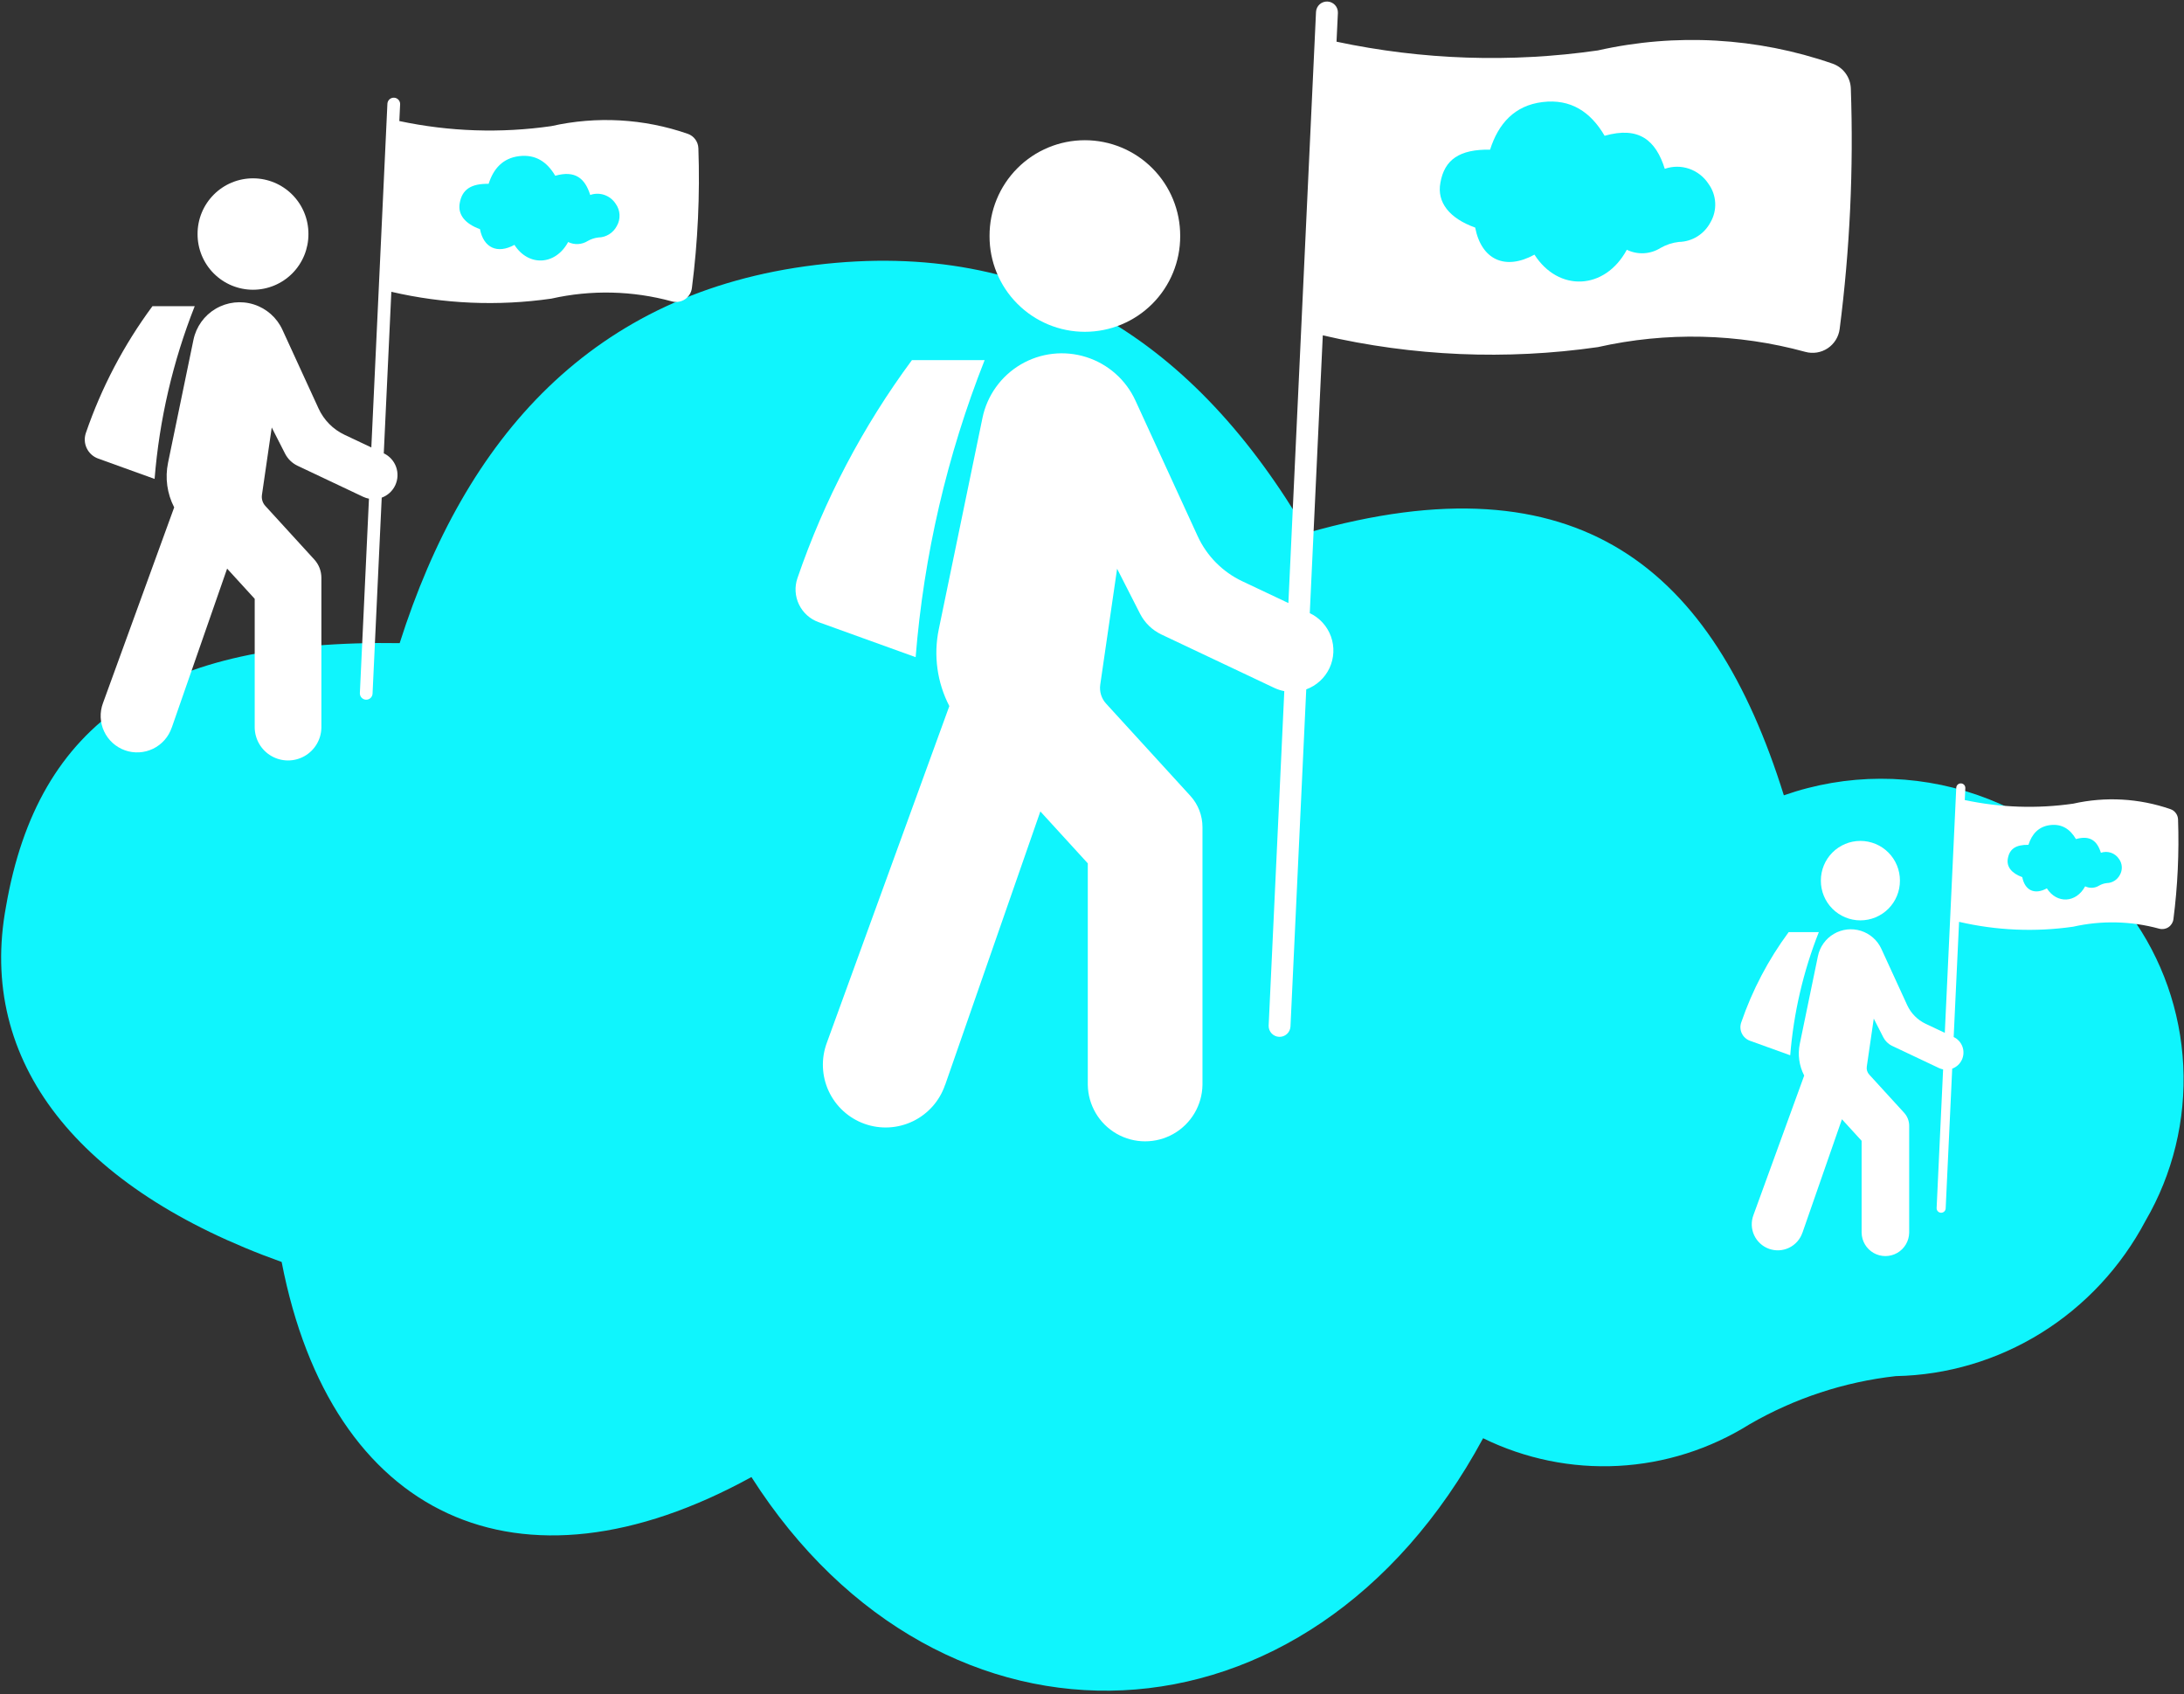
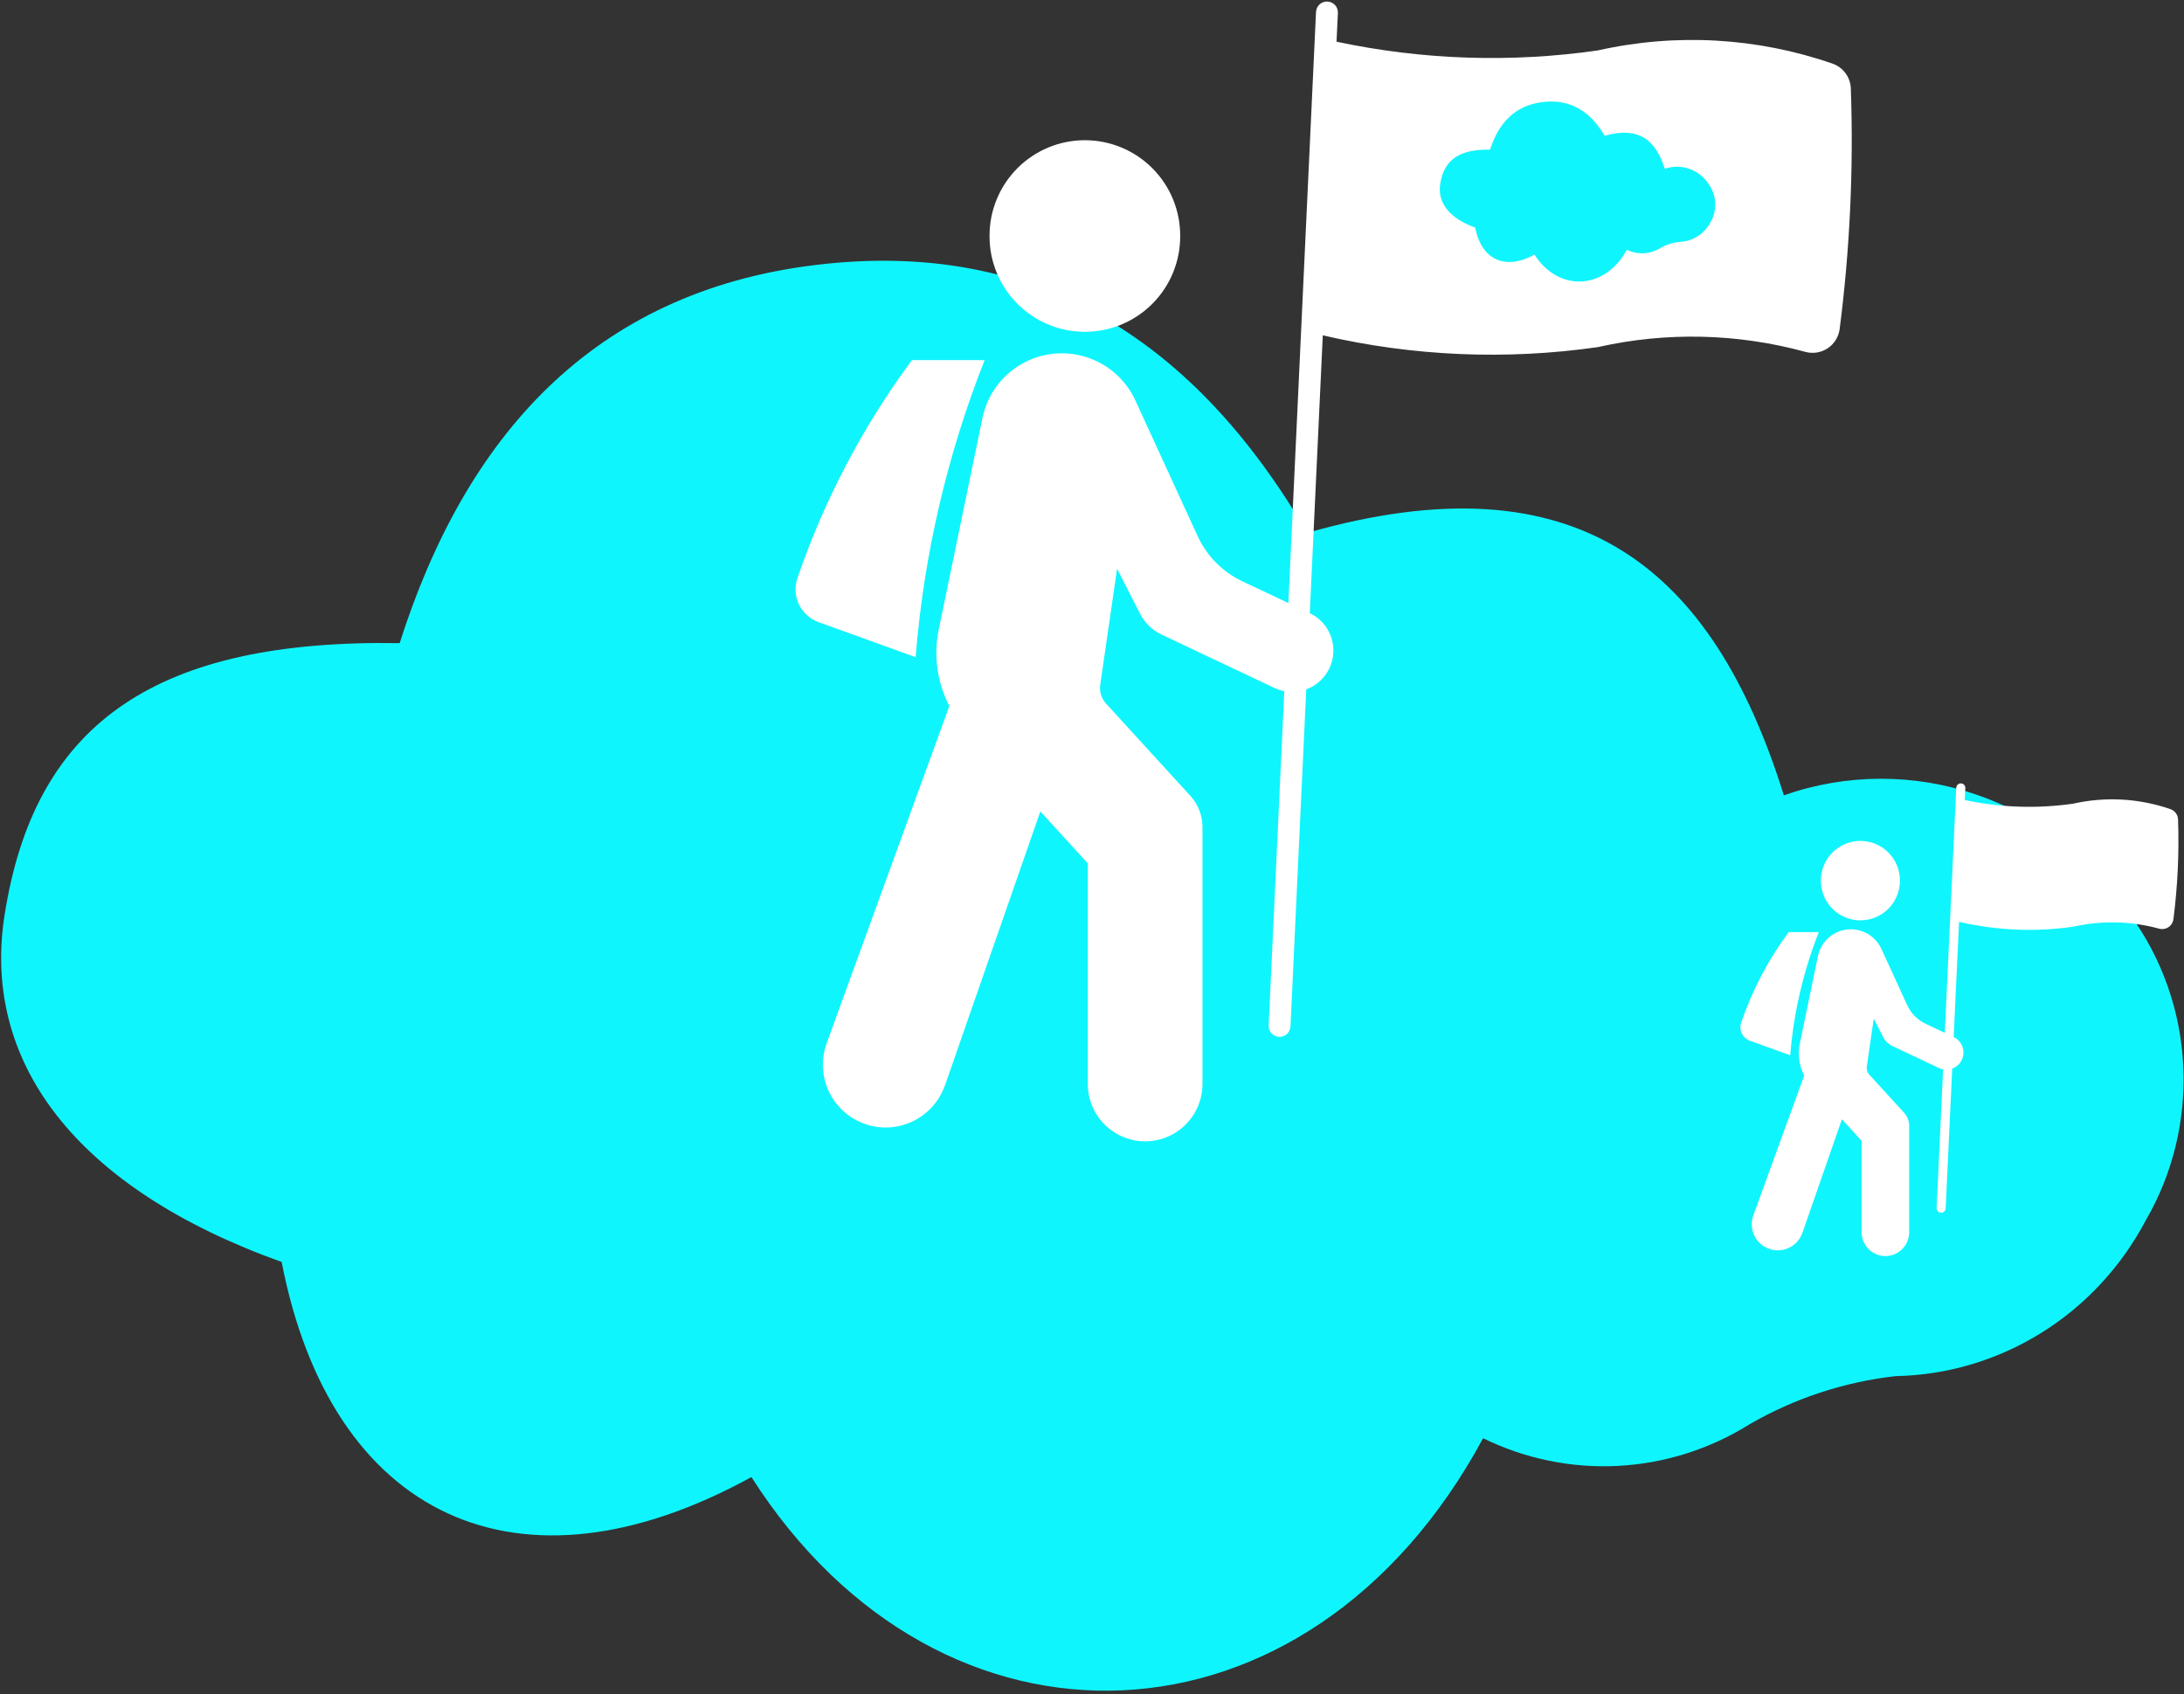
<svg xmlns="http://www.w3.org/2000/svg" width="624" height="484" viewBox="0 0 624 484" fill="none">
  <rect x="0" y="0" width="624" height="484" fill="#333333" stroke="none" />
  <path d="M214.693 421.994C148.127 458.596 94.613 433.529 80.473 360.545C22.173 339.693 -6.542 303.312 1.724 258.945C10.861 206.148 45.232 182.633 114.191 183.743C132.899 124.956 169.228 83.473 232.966 75.709C296.704 67.945 341.734 97.892 373.494 152.242C451.155 130.058 489.441 162.447 509.672 227.222C527.553 220.954 546.966 220.906 564.876 227.088C582.785 233.269 598.18 245.331 608.651 261.385C617.746 273.893 623.011 288.865 623.785 304.416C624.559 319.967 620.807 335.405 613.002 348.788C606.029 361.966 595.748 373.018 583.211 380.814C570.674 388.609 556.331 392.868 541.65 393.155C526.956 394.798 512.744 399.477 499.883 406.909C488.533 414.015 475.615 418.105 462.313 418.803C449.012 419.5 435.751 416.784 423.745 410.902C373.929 503.185 268.859 506.957 214.693 421.994Z" fill="#0FF5FD" />
  <g clip-path="url(#clip0_1251_37636)">
    <path d="M88.123 66.861C88.142 62.649 86.481 58.599 83.51 55.615C80.539 52.629 76.501 50.949 72.286 50.949C68.072 50.949 64.034 52.629 61.063 55.615C58.092 58.602 56.431 62.649 56.449 66.861C56.431 71.074 58.088 75.124 61.063 78.111C64.034 81.098 68.075 82.778 72.286 82.778C76.498 82.778 80.539 81.098 83.51 78.111C86.481 75.124 88.142 71.074 88.123 66.861Z" fill="white" />
    <path d="M49.078 207.873L64.889 162.454L72.772 171.083V207.881C72.824 211.248 74.651 214.342 77.578 216.011C80.504 217.679 84.092 217.679 87.019 216.011C89.945 214.342 91.772 211.252 91.824 207.881V165.068C91.824 163.149 91.112 161.299 89.82 159.877L75.817 144.552C75.035 143.703 74.677 142.547 74.839 141.403L77.64 122.134L81.445 129.599C82.217 131.117 83.472 132.335 85.011 133.066L103.764 141.938C104.291 142.185 104.845 142.366 105.417 142.473L102.819 198.042C102.793 199.031 103.561 199.854 104.55 199.902C105.535 199.947 106.377 199.197 106.443 198.212L109.063 142.178C110.769 141.554 112.16 140.28 112.928 138.637C113.695 136.991 113.784 135.108 113.171 133.398C112.559 131.689 111.293 130.293 109.65 129.514L111.813 83.364C126.794 86.846 142.288 87.507 157.508 85.321C168.891 82.755 180.73 83.028 191.984 86.111C193.249 86.458 194.604 86.24 195.696 85.513C196.789 84.786 197.512 83.619 197.682 82.316C199.387 69.065 200.007 55.7 199.539 42.35C199.472 40.474 198.258 38.835 196.486 38.222C183.952 33.877 170.455 33.12 157.512 36.033C143.066 38.108 128.37 37.617 114.094 34.582L114.323 29.79C114.36 28.793 113.585 27.955 112.588 27.91C111.592 27.866 110.746 28.627 110.687 29.624L106.096 127.838L98.419 124.209C95.149 122.658 92.533 120.008 91.023 116.718L80.689 94.208C79.106 90.745 76.127 88.116 72.496 86.972C68.864 85.827 64.918 86.274 61.634 88.205C58.352 90.135 56.038 93.366 55.271 97.095L48.015 132.195C47.118 136.522 47.734 141.03 49.768 144.954L29.421 200.877C28.443 203.495 28.553 206.397 29.731 208.929C30.908 211.462 33.056 213.419 35.688 214.357C38.319 215.294 41.216 215.136 43.733 213.917C46.247 212.699 48.17 210.521 49.063 207.873H49.078Z" fill="white" />
-     <path d="M44.17 136.829C45.528 119.905 49.392 103.272 55.633 87.481H43.554C35.397 98.51 28.979 110.73 24.532 123.707C24.041 125.14 24.129 126.705 24.786 128.071C25.443 129.437 26.606 130.49 28.03 131.006L44.17 136.829Z" fill="white" />
+     <path d="M44.17 136.829C45.528 119.905 49.392 103.272 55.633 87.481H43.554C35.397 98.51 28.979 110.73 24.532 123.707C24.041 125.14 24.129 126.705 24.786 128.071C25.443 129.437 26.606 130.49 28.03 131.006Z" fill="white" />
    <path d="M146.983 69.958C142.098 72.638 138.17 70.803 137.132 65.46C132.853 63.934 130.746 61.271 131.352 58.023C132.023 54.158 134.546 52.437 139.607 52.518C140.98 48.215 143.646 45.178 148.324 44.61C153.002 44.041 156.307 46.234 158.638 50.212C164.338 48.588 167.148 50.959 168.633 55.701C169.945 55.242 171.37 55.238 172.684 55.691C173.999 56.143 175.129 57.026 175.897 58.202C176.565 59.117 176.951 60.213 177.008 61.351C177.065 62.49 176.789 63.62 176.217 64.599C175.705 65.564 174.95 66.373 174.03 66.944C173.11 67.514 172.057 67.826 170.98 67.847C169.901 67.967 168.858 68.31 167.914 68.854C167.081 69.374 166.133 69.674 165.157 69.725C164.181 69.776 163.207 69.577 162.326 69.146C158.67 75.901 150.959 76.177 146.983 69.958Z" fill="#0FF5FD" />
  </g>
  <g clip-path="url(#clip1_1251_37636)">
    <path d="M542.838 251.596C542.851 248.591 541.666 245.703 539.548 243.575C537.429 241.445 534.549 240.247 531.543 240.247C528.537 240.247 525.657 241.445 523.538 243.575C521.419 245.706 520.235 248.591 520.248 251.596C520.235 254.6 521.417 257.489 523.538 259.619C525.657 261.749 528.54 262.947 531.543 262.947C534.546 262.947 537.429 261.749 539.548 259.619C541.666 257.489 542.851 254.6 542.838 251.596Z" fill="white" />
    <path d="M514.993 352.164L526.269 319.772L531.891 325.926V352.17C531.928 354.571 533.231 356.778 535.318 357.968C537.406 359.158 539.964 359.158 542.052 357.968C544.139 356.778 545.442 354.574 545.479 352.17V321.636C545.479 320.267 544.971 318.948 544.05 317.934L534.063 307.004C533.505 306.398 533.25 305.574 533.365 304.758L535.363 291.016L538.077 296.34C538.627 297.422 539.522 298.291 540.62 298.812L553.994 305.14C554.37 305.316 554.765 305.445 555.173 305.522L553.32 345.153C553.302 345.858 553.849 346.445 554.555 346.48C555.258 346.511 555.858 345.977 555.905 345.274L557.774 305.311C558.99 304.866 559.982 303.958 560.53 302.786C561.077 301.611 561.141 300.269 560.704 299.049C560.267 297.83 559.364 296.835 558.192 296.279L559.735 263.366C570.419 265.849 581.469 266.32 592.324 264.761C600.442 262.931 608.886 263.126 616.912 265.325C617.815 265.572 618.781 265.417 619.56 264.898C620.339 264.379 620.855 263.547 620.976 262.618C622.192 253.168 622.634 243.636 622.3 234.114C622.253 232.777 621.387 231.608 620.123 231.171C611.184 228.071 601.558 227.532 592.327 229.609C582.025 231.089 571.543 230.739 561.362 228.574L561.525 225.157C561.551 224.446 560.998 223.848 560.288 223.816C559.577 223.785 558.974 224.327 558.932 225.038L555.658 295.084L550.183 292.496C547.85 291.39 545.984 289.499 544.908 287.153L537.537 271.099C536.408 268.629 534.284 266.754 531.694 265.938C529.104 265.122 526.29 265.44 523.947 266.818C521.607 268.195 519.957 270.499 519.409 273.158L514.234 298.191C513.595 301.277 514.034 304.492 515.485 307.291L500.973 347.175C500.276 349.042 500.355 351.111 501.194 352.918C502.034 354.724 503.566 356.119 505.443 356.788C507.32 357.457 509.386 357.344 511.181 356.475C512.974 355.606 514.345 354.052 514.982 352.164H514.993Z" fill="white" />
    <path d="M511.491 301.495C512.459 289.425 515.215 277.563 519.666 266.301H511.051C505.234 274.166 500.657 282.882 497.485 292.137C497.135 293.159 497.198 294.275 497.666 295.25C498.135 296.224 498.964 296.974 499.98 297.343L511.491 301.495Z" fill="white" />
-     <path d="M584.816 253.804C581.332 255.715 578.531 254.406 577.791 250.596C574.739 249.508 573.236 247.608 573.669 245.292C574.147 242.536 575.946 241.308 579.556 241.366C580.535 238.297 582.437 236.131 585.773 235.726C589.109 235.321 591.466 236.884 593.129 239.721C597.194 238.563 599.198 240.254 600.257 243.636C601.193 243.309 602.209 243.306 603.146 243.629C604.084 243.952 604.89 244.581 605.438 245.419C605.914 246.072 606.189 246.854 606.23 247.666C606.27 248.478 606.074 249.284 605.666 249.982C605.301 250.67 604.762 251.247 604.106 251.654C603.45 252.061 602.699 252.284 601.931 252.299C601.162 252.384 600.418 252.629 599.744 253.017C599.15 253.388 598.474 253.601 597.778 253.638C597.082 253.674 596.387 253.532 595.759 253.225C593.152 258.043 587.652 258.24 584.816 253.804Z" fill="#0FF5FD" />
  </g>
  <g clip-path="url(#clip2_1251_37636)">
    <path d="M337.199 67.425C337.23 60.18 334.374 53.215 329.265 48.085C324.155 42.948 317.211 40.059 309.963 40.059C302.714 40.059 295.77 42.948 290.661 48.085C285.551 53.221 282.695 60.18 282.727 67.425C282.695 74.669 285.545 81.635 290.661 86.771C295.77 91.908 302.721 94.797 309.963 94.797C317.205 94.797 324.155 91.908 329.265 86.771C334.374 81.635 337.23 74.669 337.199 67.425Z" fill="white" />
    <path d="M270.051 309.932L297.243 231.822L310.8 246.661V309.945C310.889 315.736 314.031 321.056 319.065 323.926C324.098 326.796 330.267 326.796 335.301 323.926C340.334 321.056 343.476 315.742 343.565 309.945V236.318C343.565 233.016 342.34 229.835 340.118 227.391L316.037 201.034C314.691 199.574 314.076 197.587 314.355 195.618L319.172 162.481L325.716 175.319C327.043 177.929 329.201 180.024 331.848 181.281L364.098 196.539C365.006 196.964 365.958 197.276 366.942 197.46L362.473 293.024C362.429 294.726 363.749 296.142 365.45 296.224C367.145 296.3 368.592 295.011 368.706 293.316L373.213 196.952C376.145 195.879 378.538 193.688 379.858 190.863C381.178 188.031 381.331 184.793 380.277 181.853C379.223 178.913 377.046 176.513 374.222 175.173L377.941 95.806C403.705 101.794 430.35 102.93 456.526 99.171C476.101 94.759 496.463 95.228 515.816 100.53C517.993 101.127 520.322 100.752 522.201 99.502C524.08 98.251 525.324 96.244 525.616 94.003C528.548 71.215 529.614 48.23 528.808 25.271C528.694 22.046 526.606 19.227 523.559 18.172C502.004 10.699 478.792 9.398 456.533 14.407C431.69 17.976 406.415 17.131 381.864 11.912L382.257 3.671C382.321 1.956 380.988 0.515 379.274 0.439C377.561 0.363 376.107 1.67 376.005 3.385L368.11 172.291L354.907 166.049C349.284 163.383 344.783 158.824 342.187 153.166L324.415 114.454C321.692 108.499 316.57 103.978 310.324 102.01C304.079 100.041 297.294 100.81 291.645 104.13C286.002 107.451 282.022 113.007 280.702 119.42L268.223 179.783C266.681 187.224 267.741 194.977 271.238 201.726L236.246 297.9C234.564 302.402 234.754 307.393 236.779 311.748C238.804 316.104 242.498 319.469 247.024 321.082C251.549 322.695 256.532 322.422 260.861 320.326C265.183 318.231 268.49 314.485 270.026 309.932H270.051Z" fill="white" />
    <path d="M261.61 187.751C263.946 158.646 270.591 130.042 281.325 102.886H260.55C246.523 121.851 235.485 142.868 227.837 165.186C226.992 167.649 227.145 170.341 228.275 172.691C229.404 175.04 231.404 176.85 233.854 177.738L261.61 187.751Z" fill="white" />
    <path d="M438.42 72.751C430.018 77.359 423.264 74.203 421.479 65.015C414.121 62.39 410.496 57.81 411.54 52.225C412.693 45.578 417.031 42.618 425.735 42.758C428.096 35.357 432.682 30.135 440.727 29.158C448.772 28.18 454.456 31.95 458.464 38.792C468.267 36 473.099 40.077 475.653 48.231C477.91 47.442 480.36 47.436 482.621 48.215C484.881 48.993 486.824 50.511 488.146 52.532C489.294 54.107 489.958 55.991 490.056 57.949C490.154 59.907 489.68 61.85 488.695 63.535C487.815 65.194 486.517 66.585 484.935 67.567C483.353 68.548 481.542 69.084 479.689 69.12C477.834 69.327 476.041 69.916 474.417 70.852C472.985 71.746 471.354 72.261 469.675 72.349C467.996 72.437 466.322 72.095 464.807 71.355C458.519 82.972 445.257 83.447 438.42 72.751Z" fill="#0FF5FD" />
  </g>
  <defs>
    <clipPath id="clip0_1251_37636">
-       <rect width="175.469" height="189.355" fill="white" transform="translate(24.219 27.907)" />
-     </clipPath>
+       </clipPath>
    <clipPath id="clip1_1251_37636">
      <rect width="125.143" height="135.047" fill="white" transform="translate(497.262 223.814)" />
    </clipPath>
    <clipPath id="clip2_1251_37636">
      <rect width="301.766" height="325.646" fill="white" transform="translate(227.295 0.433)" />
    </clipPath>
  </defs>
</svg>